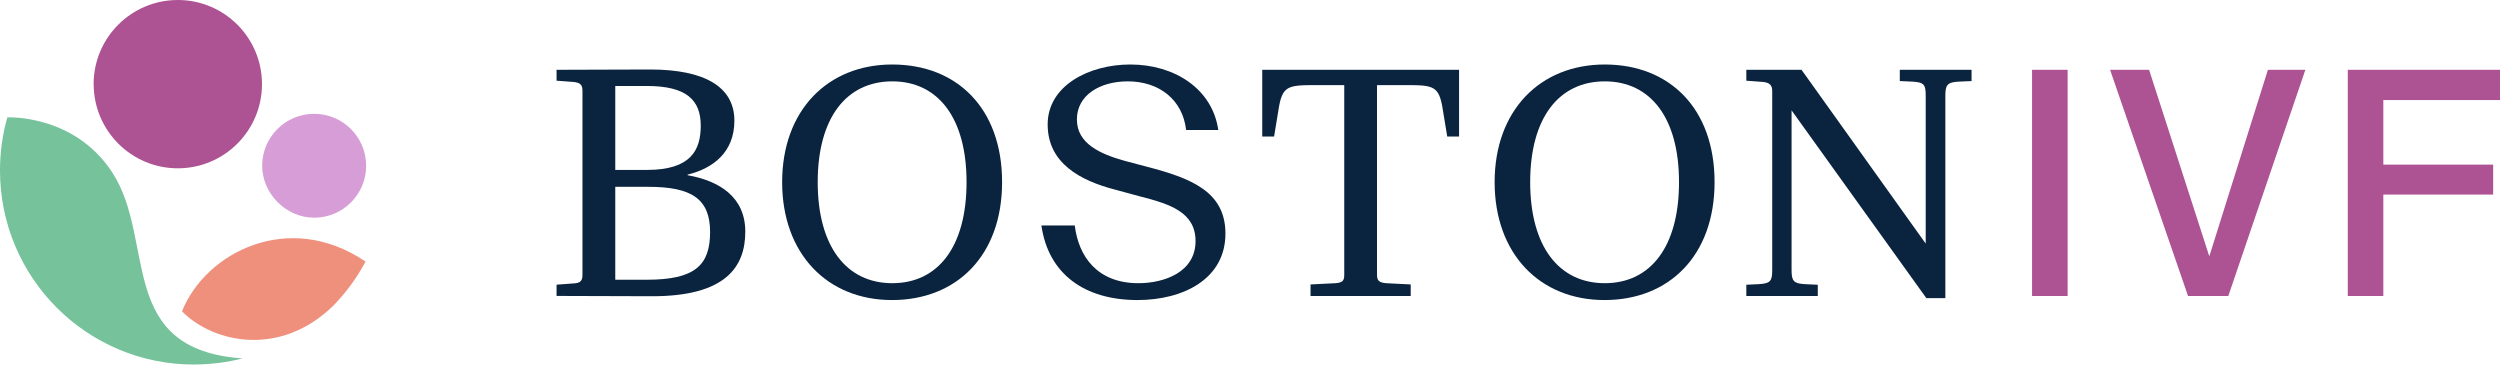
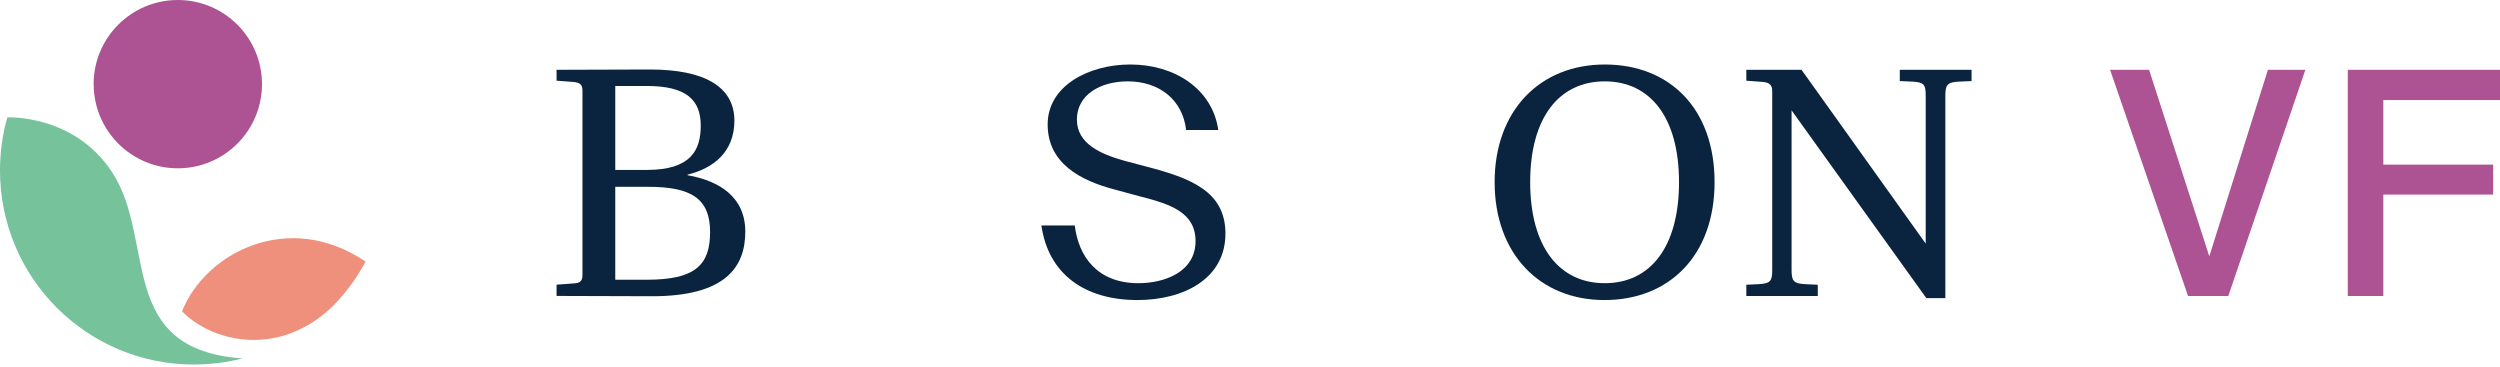
<svg xmlns="http://www.w3.org/2000/svg" width="300" height="44" viewBox="0 0 300 44" fill="none">
  <path d="M66.794 8.376C66.794 8.376 76.678 8.34 78.021 8.34C84.575 8.34 88.127 10.434 88.127 14.479C88.127 18.26 85.583 20.203 82.51 20.954V21.025C86.29 21.697 89.435 23.605 89.435 27.8C89.435 31.996 87.112 35.548 78.279 35.548C76.892 35.548 66.787 35.512 66.787 35.512V34.161L68.809 34.011C69.631 33.975 69.895 33.711 69.895 33.003V10.884C69.895 10.177 69.631 9.912 68.809 9.834L66.787 9.683V8.376H66.794ZM73.833 20.389H77.65C82.931 20.389 84.089 17.995 84.089 15.072C84.089 11.999 82.367 10.319 77.65 10.319H73.833V20.389ZM73.833 33.568H77.614C83.381 33.568 85.211 31.846 85.211 27.843C85.211 23.841 82.967 22.419 77.8 22.419H73.833V33.575V33.568Z" fill="#0A233F" />
-   <path d="M93.858 21.855C93.858 13.279 99.29 7.74 107.073 7.74C114.856 7.74 120.251 13.022 120.251 21.855C120.251 30.689 114.784 36.006 107.037 36.006C99.29 36.006 93.858 30.467 93.858 21.855ZM107.073 9.763C101.57 9.763 98.125 14.144 98.125 21.855C98.125 29.567 101.57 33.983 107.073 33.983C112.576 33.983 115.985 29.602 115.985 21.855C115.985 14.108 112.54 9.763 107.073 9.763Z" fill="#0A233F" />
  <path d="M142.335 15.602C141.921 11.971 139.112 9.763 135.332 9.763C132.001 9.763 129.228 11.406 129.228 14.33C129.228 17.253 132.037 18.482 134.996 19.311L137.54 19.983C142.857 21.369 147.052 22.941 147.052 28.03C147.052 33.497 141.964 36.006 136.496 36.006C130.136 36.006 125.791 32.861 124.969 27.058H128.971C129.421 30.767 131.665 33.983 136.611 33.983C139.684 33.983 143.465 32.675 143.465 28.93C143.465 25.45 140.356 24.478 136.84 23.578L133.809 22.756C129.614 21.669 125.719 19.575 125.719 14.93C125.719 10.284 130.665 7.74 135.639 7.74C140.956 7.74 145.487 10.663 146.195 15.602H142.335Z" fill="#0A233F" />
-   <path d="M175.089 8.376V16.387H173.667L173.145 13.207C172.695 10.284 172.059 10.213 168.65 10.213H165.241V32.975C165.241 33.683 165.505 33.911 166.327 33.983L169.286 34.133V35.519H157.265V34.133L160.259 33.983C161.124 33.911 161.31 33.683 161.31 32.975V10.213H157.944C154.499 10.213 153.863 10.284 153.413 13.207L152.891 16.387H151.469V8.376H175.089Z" fill="#0A233F" />
  <path d="M179.355 21.855C179.355 13.279 184.787 7.74 192.57 7.74C200.353 7.74 205.749 13.022 205.749 21.855C205.749 30.689 200.281 36.006 192.534 36.006C184.787 36.006 179.355 30.467 179.355 21.855ZM192.57 9.763C187.067 9.763 183.622 14.144 183.622 21.855C183.622 29.567 187.067 33.983 192.57 33.983C198.073 33.983 201.482 29.602 201.482 21.855C201.482 14.108 198.037 9.763 192.57 9.763Z" fill="#0A233F" />
  <path d="M233.449 35.777H231.162L214.989 13.243V32.411C214.989 33.683 215.211 34.019 216.561 34.097L218.134 34.169V35.519H209.558V34.169L211.058 34.097C212.481 34.019 212.666 33.683 212.666 32.411V10.92C212.666 10.284 212.402 9.913 211.58 9.834L209.558 9.684V8.376H216.183L231.084 29.23V11.485C231.084 10.213 230.934 9.877 229.547 9.798L227.975 9.727V8.376H236.587V9.727L235.014 9.798C233.664 9.87 233.442 10.213 233.442 11.485V35.784L233.449 35.777Z" fill="#0A233F" />
-   <path d="M248.115 8.376H243.848V35.519H248.115V8.376Z" fill="#AD5293" />
  <path d="M257.891 8.376L265.116 30.76L272.149 8.376H276.644L267.396 35.519H262.565L253.21 8.376H257.891Z" fill="#AD5293" />
  <path d="M281.733 8.376H300V12.007H286V19.754H299.178V23.349H286V35.519H281.733V8.376Z" fill="#AD5293" />
  <path d="M23.299 43.746C10.391 43.746 0 33.311 0 20.447C0 18.246 0.307 16.109 0.879 14.086C0.879 14.086 8.876 13.679 13.45 20.662C18.789 28.802 13.836 41.952 29.102 43.01C27.258 43.481 25.292 43.738 23.299 43.738" fill="#75C29B" />
-   <path d="M43.938 19.89C43.938 23.321 41.165 26.101 37.735 26.122C34.347 26.144 31.446 23.242 31.46 19.855C31.482 16.431 34.261 13.658 37.699 13.658C41.137 13.658 43.938 16.445 43.938 19.89Z" fill="#D79DD7" />
  <path d="M11.234 10.098C11.234 4.524 15.758 0 21.34 0C26.922 0 31.438 4.524 31.438 10.098C31.438 15.673 26.914 20.197 21.34 20.197C15.765 20.197 11.242 15.673 11.242 10.098" fill="#AD5293" />
  <path d="M43.867 31.388C34.676 25.156 24.664 30.273 21.841 37.363C25.65 41.2 33.683 42.88 40.022 36.655C41.466 35.161 42.738 33.496 43.867 31.388Z" fill="#EE907B" />
</svg>